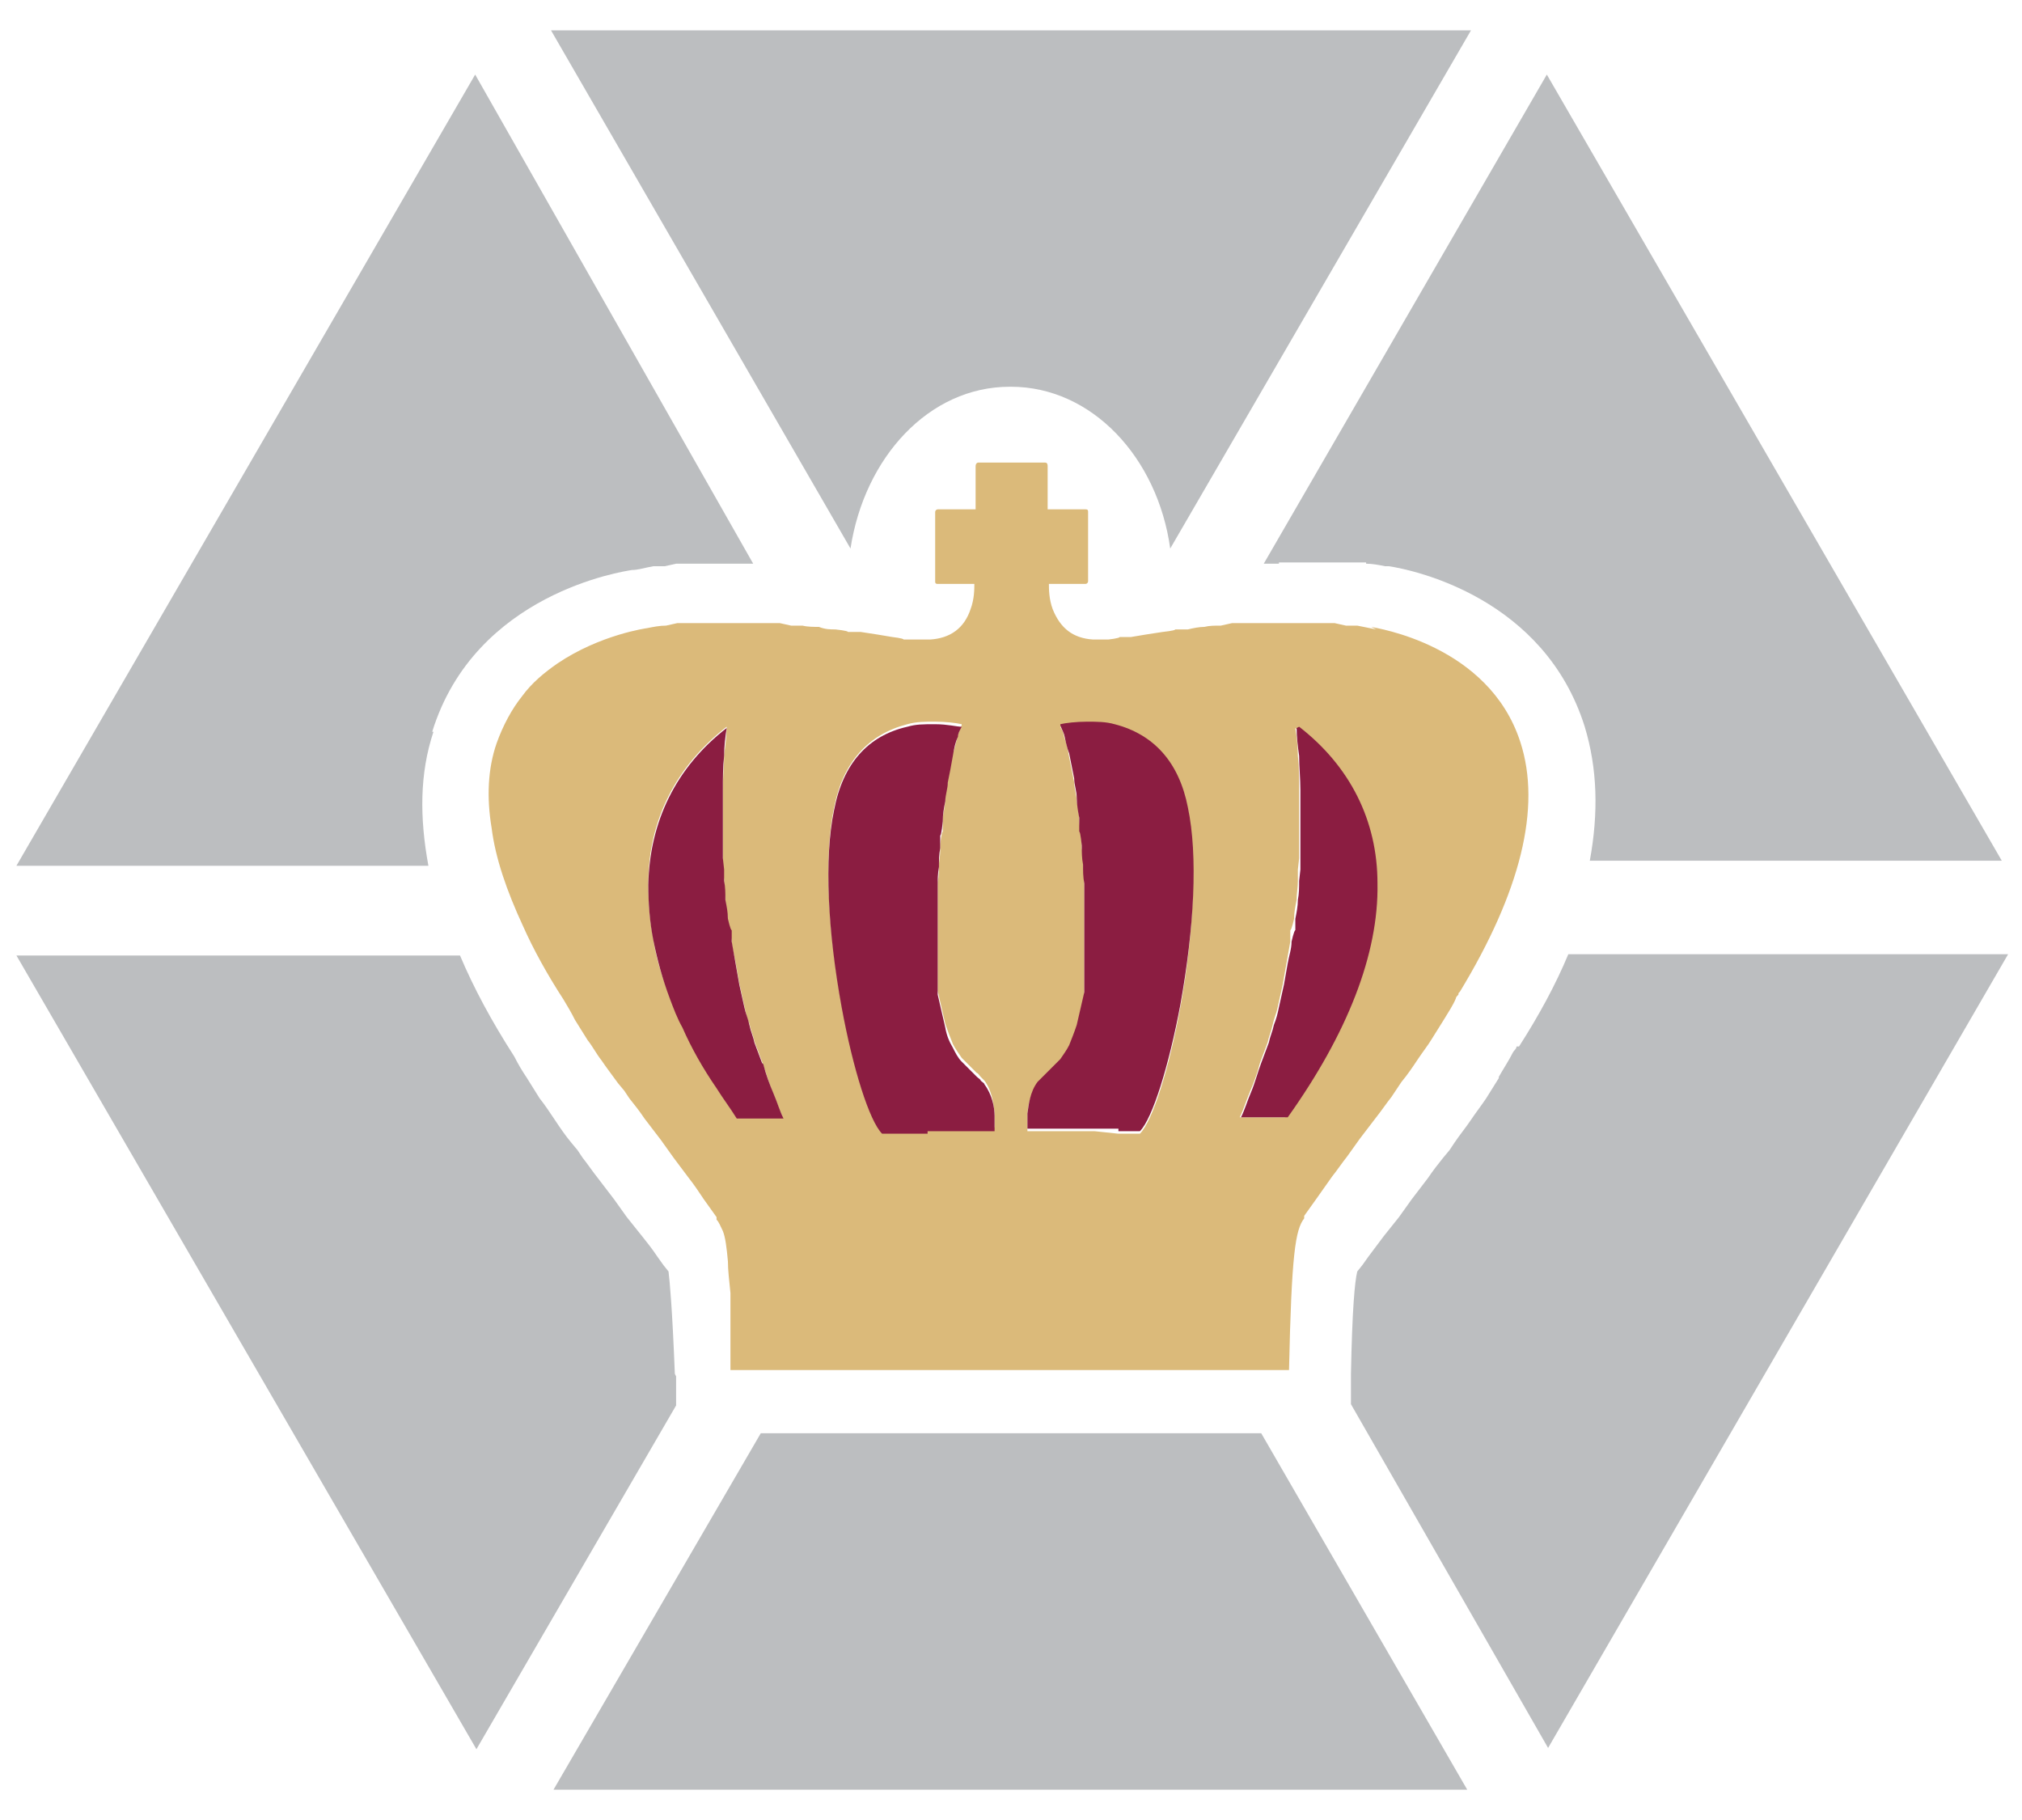
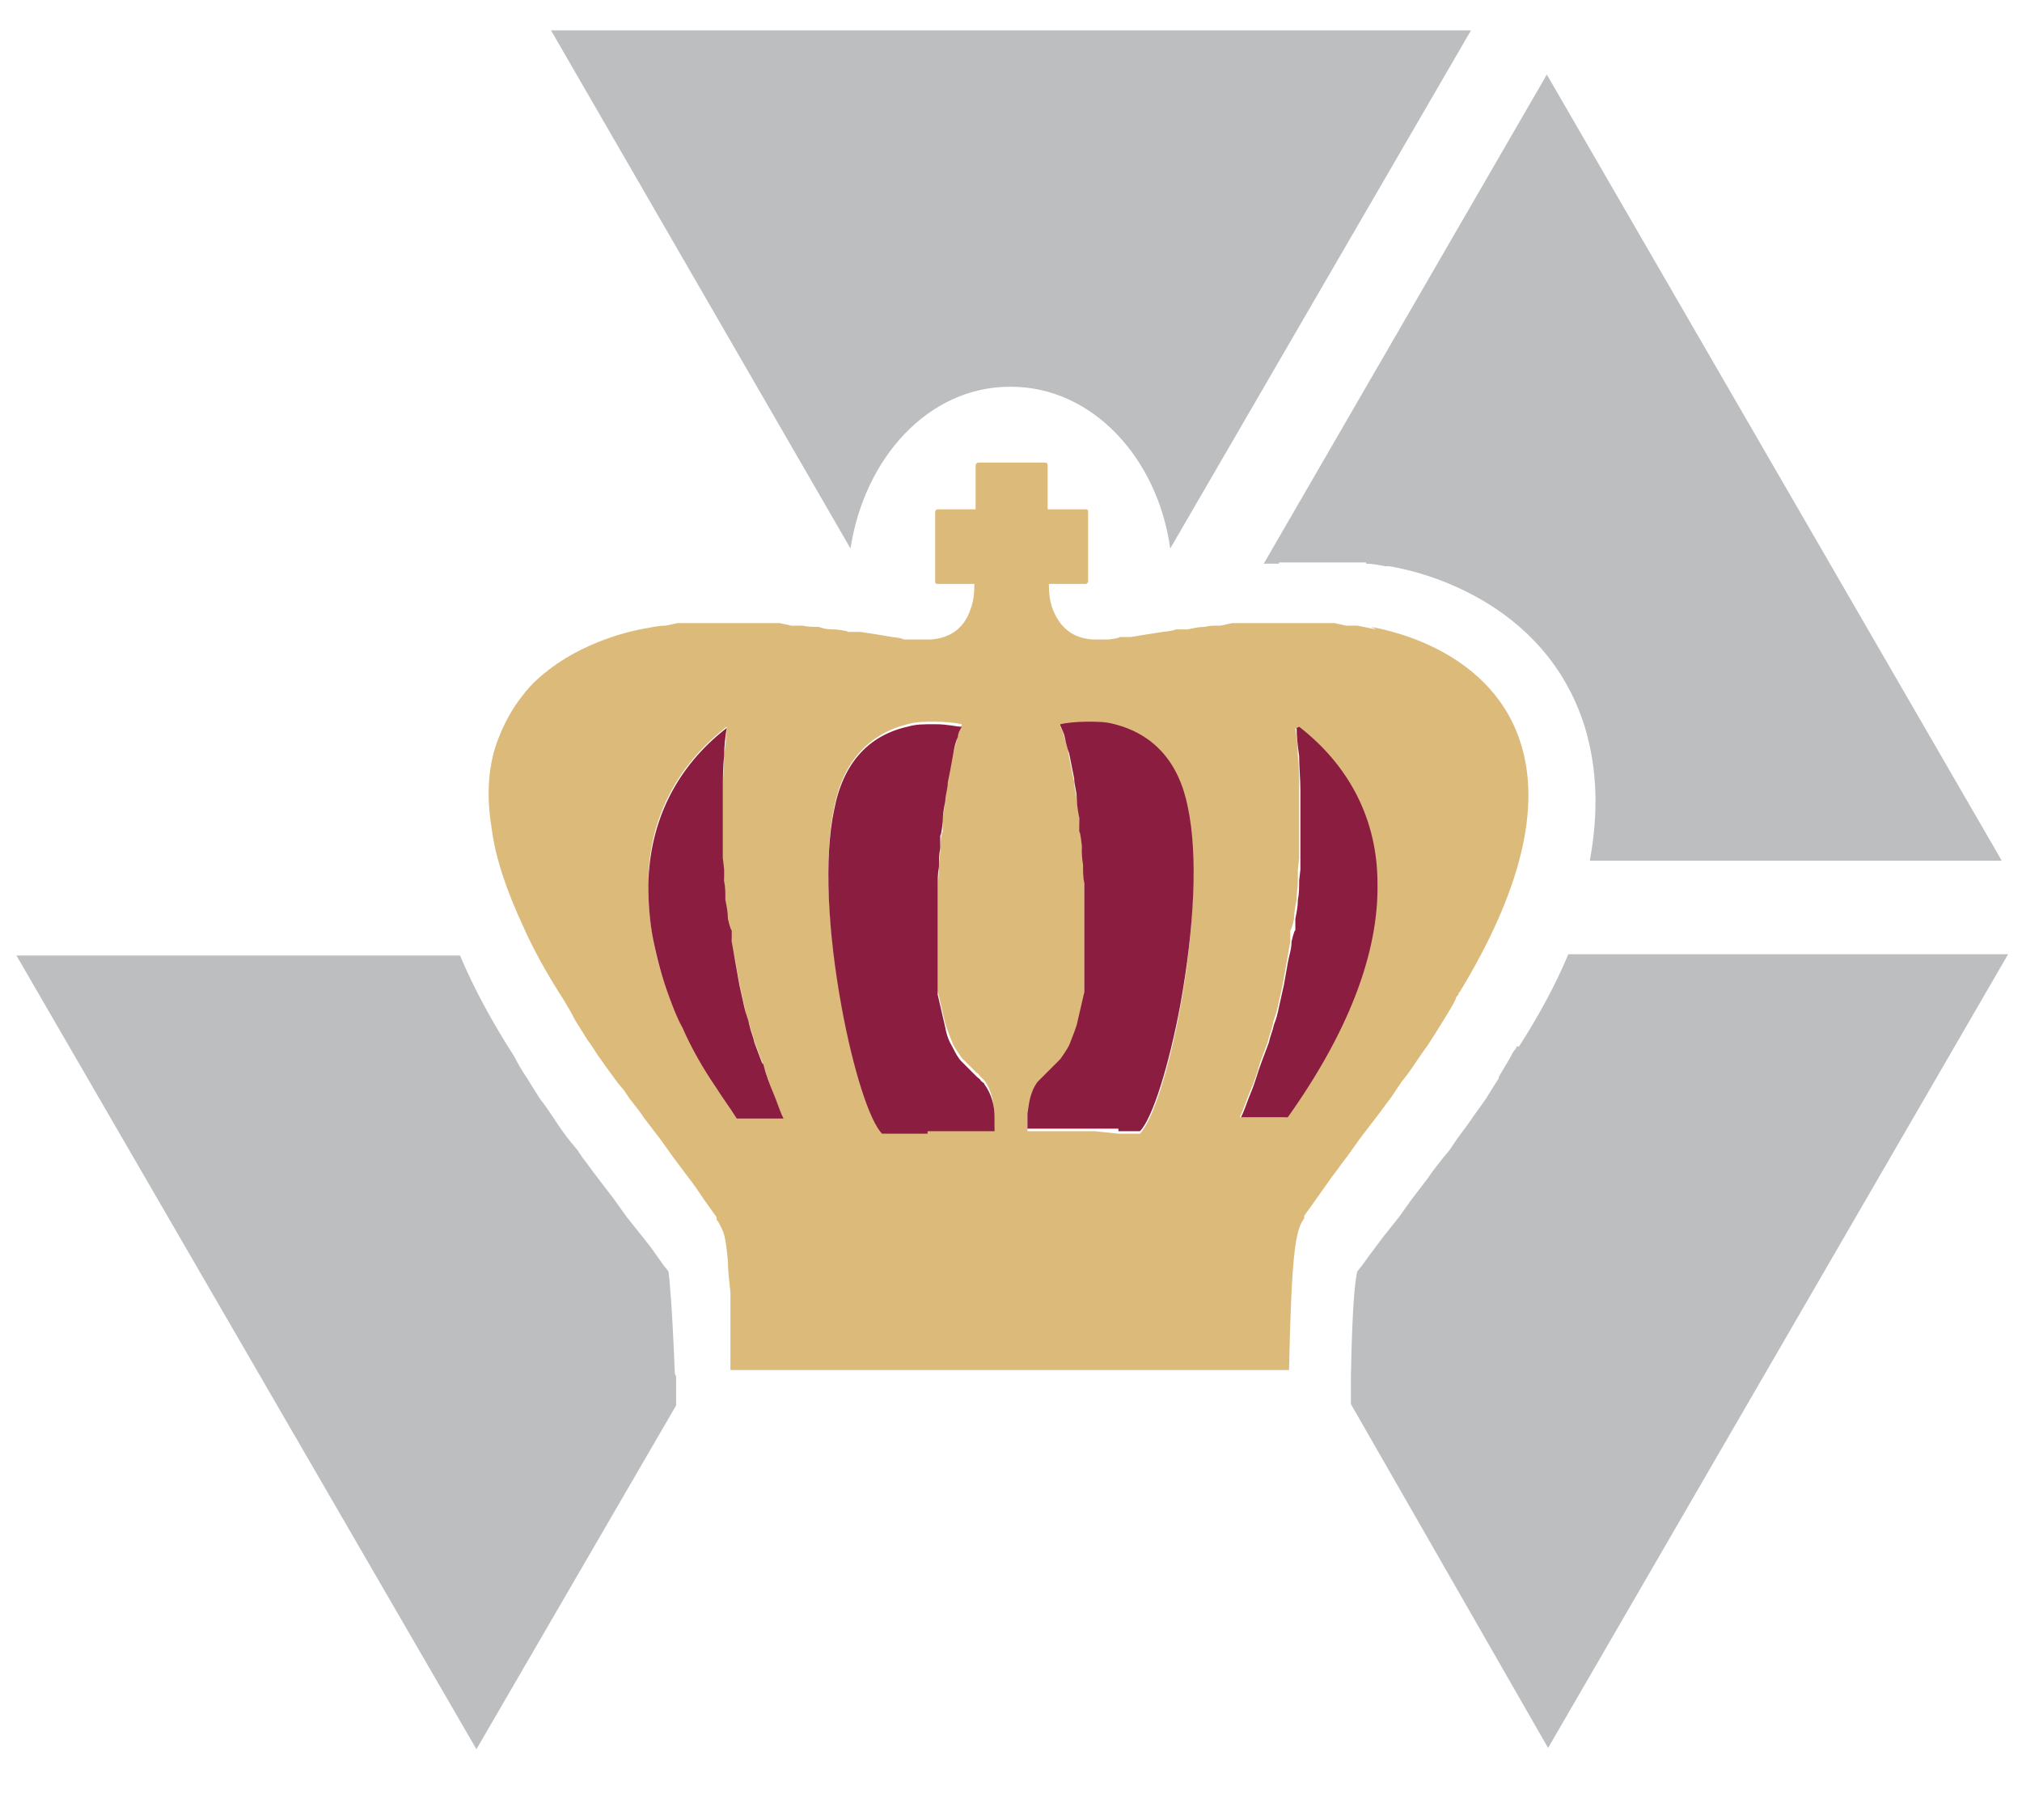
<svg xmlns="http://www.w3.org/2000/svg" id="Layer_1" data-name="Layer 1" version="1.1" viewBox="0 0 160 144">
  <defs>
    <style>
      .cls-1 {
        fill: #dbba7a;
      }

      .cls-1, .cls-2, .cls-3 {
        stroke-width: 0px;
      }

      .cls-2 {
        fill: #bcbec0;
      }

      .cls-3 {
        fill: #8b1d41;
      }
    </style>
  </defs>
-   <path class="cls-2" d="M34.2,57.9c3.4-11,15.2-12.7,15.8-12.8.5,0,1.1-.2,1.7-.3h0s0,0,0,0h.9c0,0,.9-.2.9-.2h0s0,0,0,0c.5,0,1,0,1.6,0,.5,0,1,0,1.6,0h.9s1,0,1,0c.3,0,.7,0,1,0L37.6,5.9,1.3,68.5h32.6c-.7-3.8-.7-7.3.4-10.6" />
  <path class="cls-2" d="M120,82.8c0,.2-.2.3-.3.5-.3.6-.7,1.2-1.1,1.9h0c0,0,0,.1,0,.1l-.5.8-.5.8h0s0,0,0,0c-.4.6-.8,1.1-1.2,1.7-.4.6-.9,1.2-1.3,1.8l-.4.6-.5.6c-.4.5-.8,1-1.2,1.6l-1.3,1.7-.5.7-.5.7-1.2,1.5-1.2,1.6-.5.7-.4.5c-.2.8-.4,3-.5,8.1v2.4c0,0,15.6,27.2,15.6,27.2l36.4-62.8h-34.8c-1,2.4-2.3,4.8-3.9,7.3" />
  <path class="cls-2" d="M53.4,108.7c-.2-5.1-.4-7.3-.5-8.1l-.4-.5-.5-.7c-.4-.6-.8-1.1-1.2-1.6l-1.2-1.5-.5-.7-.5-.7-1.3-1.7c-.4-.5-.8-1.1-1.2-1.6l-.4-.6-.5-.6c-.5-.6-.9-1.2-1.3-1.8-.4-.6-.8-1.2-1.2-1.7h0s0,0,0,0l-.5-.8-.5-.8h0s0,0,0,0c-.4-.6-.7-1.1-1-1.7-1.8-2.8-3.2-5.4-4.3-8H1.3l36.4,62.8,15.8-27.2v-2.3Z" />
  <path class="cls-2" d="M80,30.6c6.4,0,11.6,5.6,12.6,12.8L116.4,2.4H43.6l23.7,41c1.1-7.2,6.2-12.8,12.6-12.8" />
  <path class="cls-2" d="M101.2,44.5h.9s1,0,1,0c.5,0,1,0,1.5,0,.5,0,1,0,1.6,0h.1s.9,0,.9,0h.9c0,0,0,.1,0,.1h0c.5,0,1,.1,1.5.2h0s.3,0,.3,0c2,.3,12.3,2.5,15.5,12.7,1,3.3,1.1,6.8.4,10.6h32.6L122.4,5.9l-22.4,38.7c.4,0,.7,0,1.2,0" />
-   <polygon class="cls-2" points="60.2 113.4 43.8 141.6 116.1 141.6 99.8 113.4 60.2 113.4" />
  <path class="cls-1" d="M108.9,49.8h0c-.5-.1-1-.2-1.5-.3h-.9c0,0-.9-.2-.9-.2-.5,0-.9,0-1.4,0-.5,0-.9,0-1.4,0h-.9s-.9,0-.9,0c-.4,0-.9,0-1.3,0-.4,0-.9,0-1.3,0h-.9c0,0-.9.2-.9.2-.5,0-.9,0-1.3.1-.4,0-.9.1-1.3.2h-1c0,.1-1,.2-1,.2l-1.3.2-1.2.2h-.9c0,.1-.9.2-.9.2-.3,0-.5,0-.7,0-.1,0-.2,0-.3,0s-.1,0-.2,0c-1.6-.1-2.6-.9-3.2-2.4-.3-.8-.3-1.6-.3-2h2.9c.1,0,.2-.1.2-.2v-2.7s0-2.8,0-2.8c0-.1,0-.2-.2-.2h-3v-1.6s0-1.8,0-1.8c0-.1,0-.3-.2-.3h-5.3c-.1,0-.2.1-.2.3v1.8s0,1.6,0,1.6h-3c-.1,0-.2.1-.2.2v2.8s0,2.7,0,2.7c0,.1,0,.2.2.2h2.9c0,.4,0,1.2-.3,2-.5,1.5-1.6,2.3-3.2,2.4,0,0-.1,0-.2,0s-.2,0-.3,0c-.2,0-.4,0-.7,0h-.9c0-.1-.9-.2-.9-.2l-1.2-.2-1.3-.2h-1c0-.1-1-.2-1-.2-.4,0-.8,0-1.3-.2-.4,0-.9,0-1.3-.1h-.9c0,0-.9-.2-.9-.2-.4,0-.9,0-1.3,0-.4,0-.9,0-1.3,0h-.9s-.9,0-.9,0c-.5,0-.9,0-1.4,0-.5,0-.9,0-1.4,0h-.9c0,0-.9.2-.9.2-.5,0-1,.1-1.5.2h0s0,0,0,0h0c0,0-3.7.5-7.1,2.8-1,.7-2,1.5-2.8,2.6-.8,1-1.5,2.3-2,3.7-.7,2-.8,4.3-.4,6.7.3,2.4,1.2,5,2.5,7.8.8,1.8,1.9,3.8,3.2,5.8.3.5.6,1,.9,1.6l.5.8.5.8c.4.5.7,1.1,1.1,1.6.4.6.8,1.1,1.3,1.8l.5.6.4.6c.4.5.8,1,1.2,1.6l1.3,1.7.5.7.5.7,1.2,1.6c.4.5.8,1.1,1.2,1.7l.5.7.5.7h0c0,0,0,.2,0,.2.2.2.3.5.5.9.2.5.3,1.3.4,2.4,0,.7.1,1.5.2,2.5,0,.7,0,1.4,0,2.2,0,.8,0,1.7,0,3.9h44.2c.2-9.2.5-11.1,1.2-12h0c0-.1,0-.2,0-.2l.5-.7.5-.7,1.2-1.7c.4-.5.8-1.1,1.2-1.6l.5-.7.5-.7,1.3-1.7c.4-.5.8-1.1,1.2-1.6l.4-.6.4-.6c.5-.6.9-1.2,1.3-1.8.4-.6.8-1.1,1.1-1.6l.5-.8.5-.8c.3-.5.7-1.1.9-1.6,0-.1.1-.2.2-.3,0,0,0-.2.1-.2,4.8-7.9,6.5-14.6,4.8-19.8-2.5-7.7-11.4-9-11.8-9.1M60.2,88.4h-1.9c-.6-.8-1.1-1.6-1.6-2.4-1-1.6-1.9-3.2-2.7-4.8-.4-.8-.7-1.6-1-2.3-.6-1.6-1.1-3.1-1.3-4.6-.3-1.5-.4-3-.4-4.4,0-5,2.2-9.3,6.2-12.4,0,.7-.1,1.5-.2,2.2,0,.9-.1,1.8-.1,2.7v1s0,1,0,1c0,.6,0,1.1,0,1.7,0,.5,0,1.1,0,1.7v.9c0,0,.1.9.1.9,0,.5,0,1,.1,1.5,0,.5.1,1,.2,1.5v.9c.1,0,.3.9.3.9,0,.6.2,1.1.3,1.7.1.6.2,1.1.3,1.7l.2.9.2.9c.1.5.2,1,.4,1.4.1.5.3.9.4,1.4l.3.8.3.8c.3.8.5,1.6.8,2.3.3.7.5,1.4.8,2h-1.7ZM71.5,89.5h-1.7c-1-1-2.3-5.2-3.2-10-1.1-6.1-1.4-11.8-.6-15.6.7-3.6,2.7-5.8,5.8-6.6.7-.2,1.4-.2,2.2-.2s1.7.1,2.1.2c0,.2-.2.5-.3.8-.1.4-.2,1-.4,1.5l-.2,1-.2,1c0,.5-.2,1-.2,1.5,0,.5-.1,1-.2,1.6v1.1c-.1,0-.2,1-.2,1,0,.5,0,1-.1,1.5,0,.5,0,1-.1,1.5v1c0,0,0,1,0,1,0,.4,0,.8,0,1.2,0,.4,0,.8,0,1.2v1.1s0,1.1,0,1.1v.4c0,.2,0,.3,0,.4,0,.2,0,.4,0,.6,0,.2,0,.4,0,.6l.3,1.3.3,1.3c.2.6.4,1.1.6,1.6.2.4.5.8.7,1.1l.6.6.6.6c.1,0,.2.2.3.3.1.1.2.2.3.3.6.8.7,1.8.8,2.5,0,.5,0,1,0,1.2h-5.3M86.6,89.5h-5.3c0-.2,0-.7,0-1.2,0-.7.2-1.7.8-2.5,0-.1.2-.2.3-.3,0-.1.2-.2.3-.3l.6-.6.6-.6c.3-.4.5-.7.7-1.1.3-.5.5-1,.6-1.6l.3-1.3.3-1.3c0-.2,0-.4,0-.6,0-.2,0-.4,0-.6,0-.1,0-.3,0-.4v-.4s0-1.1,0-1.1v-1.1c0-.4,0-.8,0-1.2,0-.4,0-.8,0-1.2v-1s0-1,0-1c0-.5,0-1-.1-1.5,0-.5,0-1-.1-1.5v-1c-.1,0-.2-1.1-.2-1.1,0-.6-.1-1.1-.2-1.6,0-.5-.2-1-.2-1.5l-.2-1-.2-1c-.1-.6-.2-1.1-.4-1.6,0-.3-.2-.6-.3-.8.4,0,1.1-.2,2.1-.2s1.5,0,2.2.2c3.1.7,5,2.9,5.8,6.6.7,3.8.5,9.6-.6,15.6-.9,4.9-2.2,9-3.2,10h-1.7M101.8,88.4h-3.7c.3-.6.5-1.3.8-2,.3-.7.6-1.5.8-2.3l.3-.8.3-.8c.1-.5.3-.9.4-1.4.1-.5.3-.9.4-1.4l.2-.9.2-.9c.1-.6.2-1.1.3-1.7.1-.6.2-1.1.3-1.7v-.9c.1,0,.3-.9.3-.9,0-.5.1-1,.2-1.5,0-.5.1-1,.1-1.5v-.9c0,0,.1-.9.1-.9,0-.5,0-1.1,0-1.7,0-.6,0-1.1,0-1.7v-1s0-1,0-1c0-.9,0-1.8-.1-2.7,0-.8-.1-1.5-.2-2.2,4,3.1,6.1,7.4,6.2,12.4,0,5.6-2.3,11.9-7.1,18.5" />
  <path class="cls-3" d="M88.5,89.5h1.7c1-1,2.3-5.2,3.2-10,1.1-6.1,1.4-11.8.6-15.6-.7-3.6-2.7-5.8-5.8-6.6-.7-.2-1.4-.2-2.2-.2s-1.7.1-2.1.2c0,.2.2.5.3.8.1.4.2,1,.4,1.5l.2,1,.2,1c0,.5.2,1,.2,1.5,0,.5.1,1.1.2,1.6v1.1c.1,0,.2,1.1.2,1.1,0,.5,0,1,.1,1.5,0,.5,0,1,.1,1.5v1s0,1,0,1c0,.4,0,.8,0,1.2,0,.4,0,.8,0,1.2v1.1s0,1.1,0,1.1v.4c0,.1,0,.3,0,.4,0,.2,0,.4,0,.6,0,.2,0,.4,0,.6l-.3,1.3-.3,1.3c-.2.6-.4,1.1-.6,1.6-.2.4-.5.8-.7,1.1l-.6.6-.6.6c-.1.1-.2.2-.3.3-.1.1-.2.2-.3.3-.6.8-.7,1.8-.8,2.5,0,.5,0,1,0,1.2h7.2Z" />
  <path class="cls-3" d="M102.6,57.6c0,.7.1,1.5.2,2.2,0,.9.1,1.8.1,2.7v1s0,1,0,1c0,.6,0,1.1,0,1.7,0,.6,0,1.1,0,1.7v.9c0,0-.1.9-.1.9,0,.5,0,1-.1,1.5,0,.5-.1,1-.2,1.5v.9c-.1,0-.3.9-.3.9,0,.6-.2,1.1-.3,1.7-.1.6-.2,1.1-.3,1.7l-.2.9-.2.9c-.1.5-.2.9-.4,1.4-.1.5-.3.9-.4,1.4l-.3.8-.3.8c-.3.8-.5,1.6-.8,2.3-.3.7-.5,1.4-.8,2h3.7c4.7-6.6,7.2-12.9,7.1-18.5,0-5-2.2-9.3-6.2-12.4" />
  <path class="cls-3" d="M73.4,89.5h5.3c0-.2,0-.7,0-1.2,0-.7-.2-1.7-.8-2.5,0-.1-.2-.2-.3-.3,0-.1-.2-.2-.3-.3l-.6-.6-.6-.6c-.3-.3-.5-.7-.7-1.1-.3-.5-.5-1-.6-1.6l-.3-1.3-.3-1.3c0-.2,0-.4,0-.6,0-.2,0-.4,0-.6,0-.1,0-.3,0-.4v-.4s0-1.1,0-1.1v-1.1c0-.4,0-.8,0-1.2,0-.4,0-.8,0-1.2v-1s0-1,0-1c0-.5,0-1,.1-1.5,0-.5,0-1,.1-1.5v-1c.1,0,.2-1.1.2-1.1,0-.6.1-1.1.2-1.6,0-.5.2-1,.2-1.5l.2-1,.2-1.1c.1-.6.2-1.1.4-1.5,0-.3.2-.6.3-.8-.4,0-1.1-.2-2.1-.2s-1.5,0-2.2.2c-3.1.7-5.1,2.9-5.8,6.6-.8,3.8-.5,9.6.6,15.6.9,4.9,2.2,9,3.2,10h3.6Z" />
  <path class="cls-3" d="M60.3,84.1l-.3-.8-.3-.8c-.1-.5-.3-.9-.4-1.4-.1-.5-.3-.9-.4-1.4l-.2-.9-.2-.9c-.1-.6-.2-1.1-.3-1.7-.1-.6-.2-1.1-.3-1.7v-.9c-.1,0-.3-.9-.3-.9,0-.5-.1-1-.2-1.5,0-.5,0-1-.1-1.5v-.9c0,0-.1-.9-.1-.9,0-.5,0-1.1,0-1.7,0-.6,0-1.1,0-1.7v-1s0-1,0-1c0-.9,0-1.8.1-2.7,0-.8.1-1.5.2-2.2-4,3.1-6.1,7.4-6.2,12.4,0,1.4.1,2.9.4,4.4.3,1.5.7,3,1.3,4.6.3.8.6,1.6,1,2.3.7,1.6,1.6,3.2,2.7,4.8.5.8,1.1,1.6,1.6,2.4h3.7c-.3-.6-.5-1.3-.8-2-.3-.7-.6-1.5-.8-2.3" />
</svg>